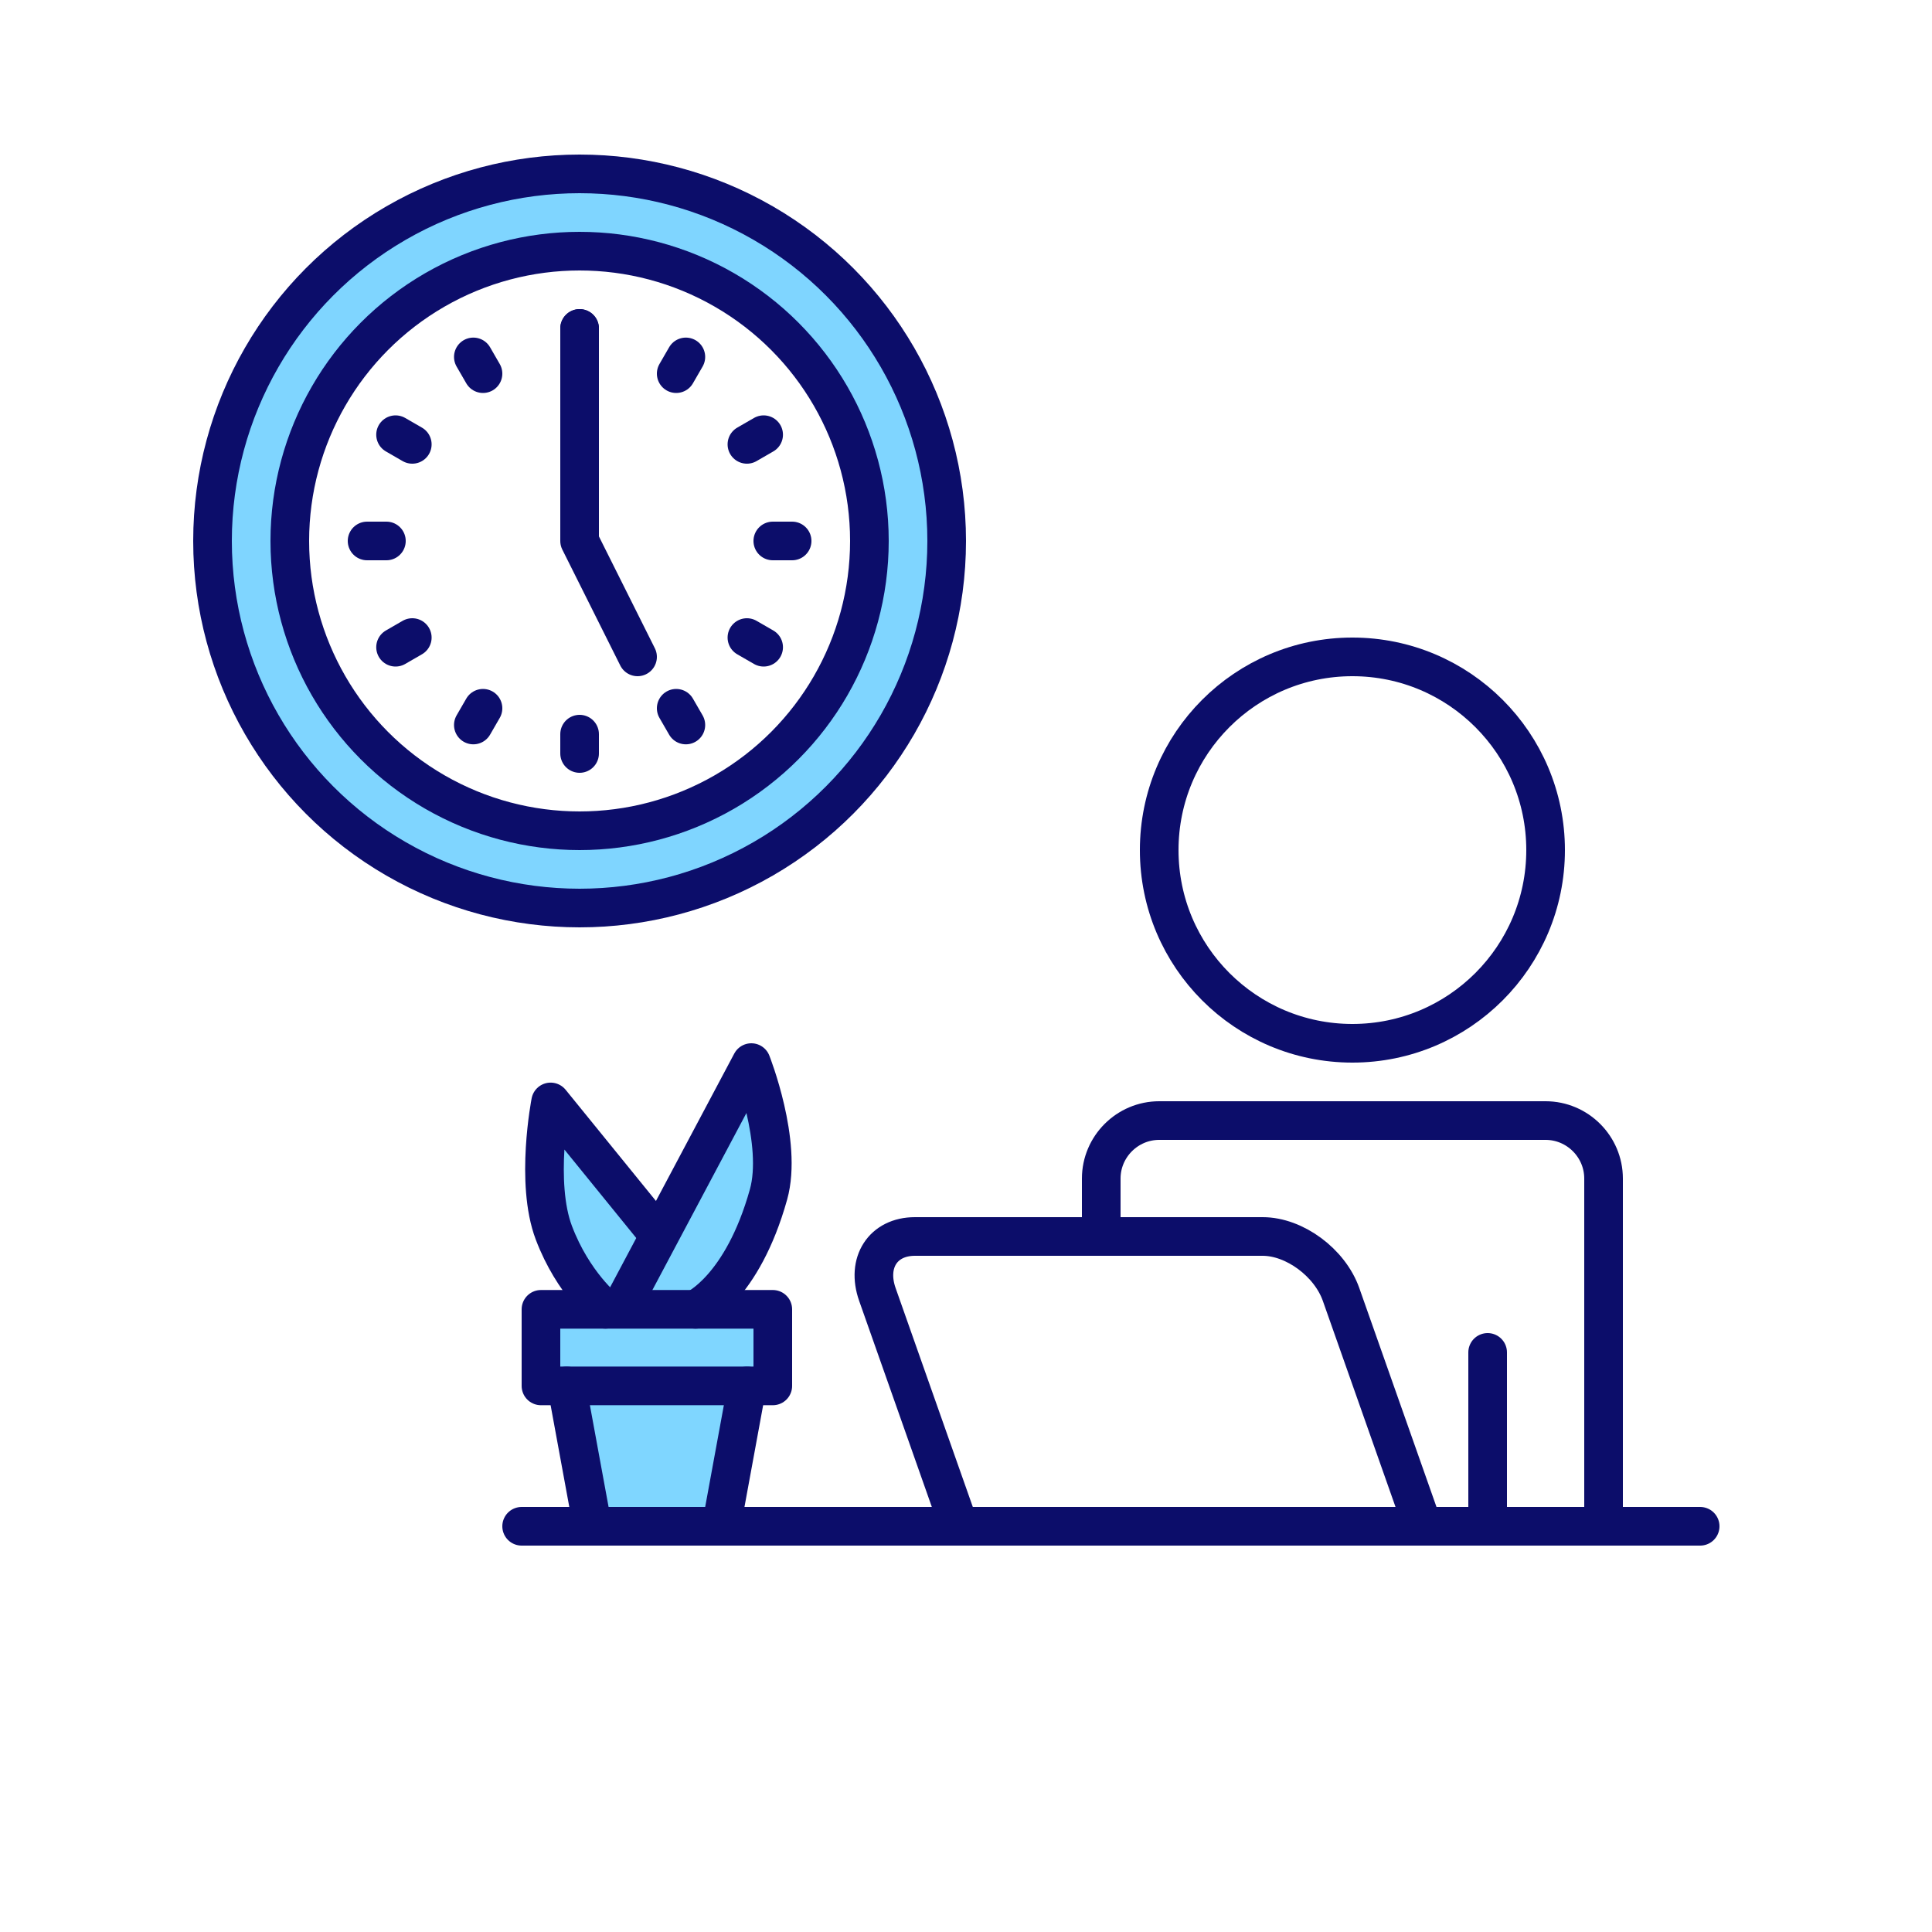
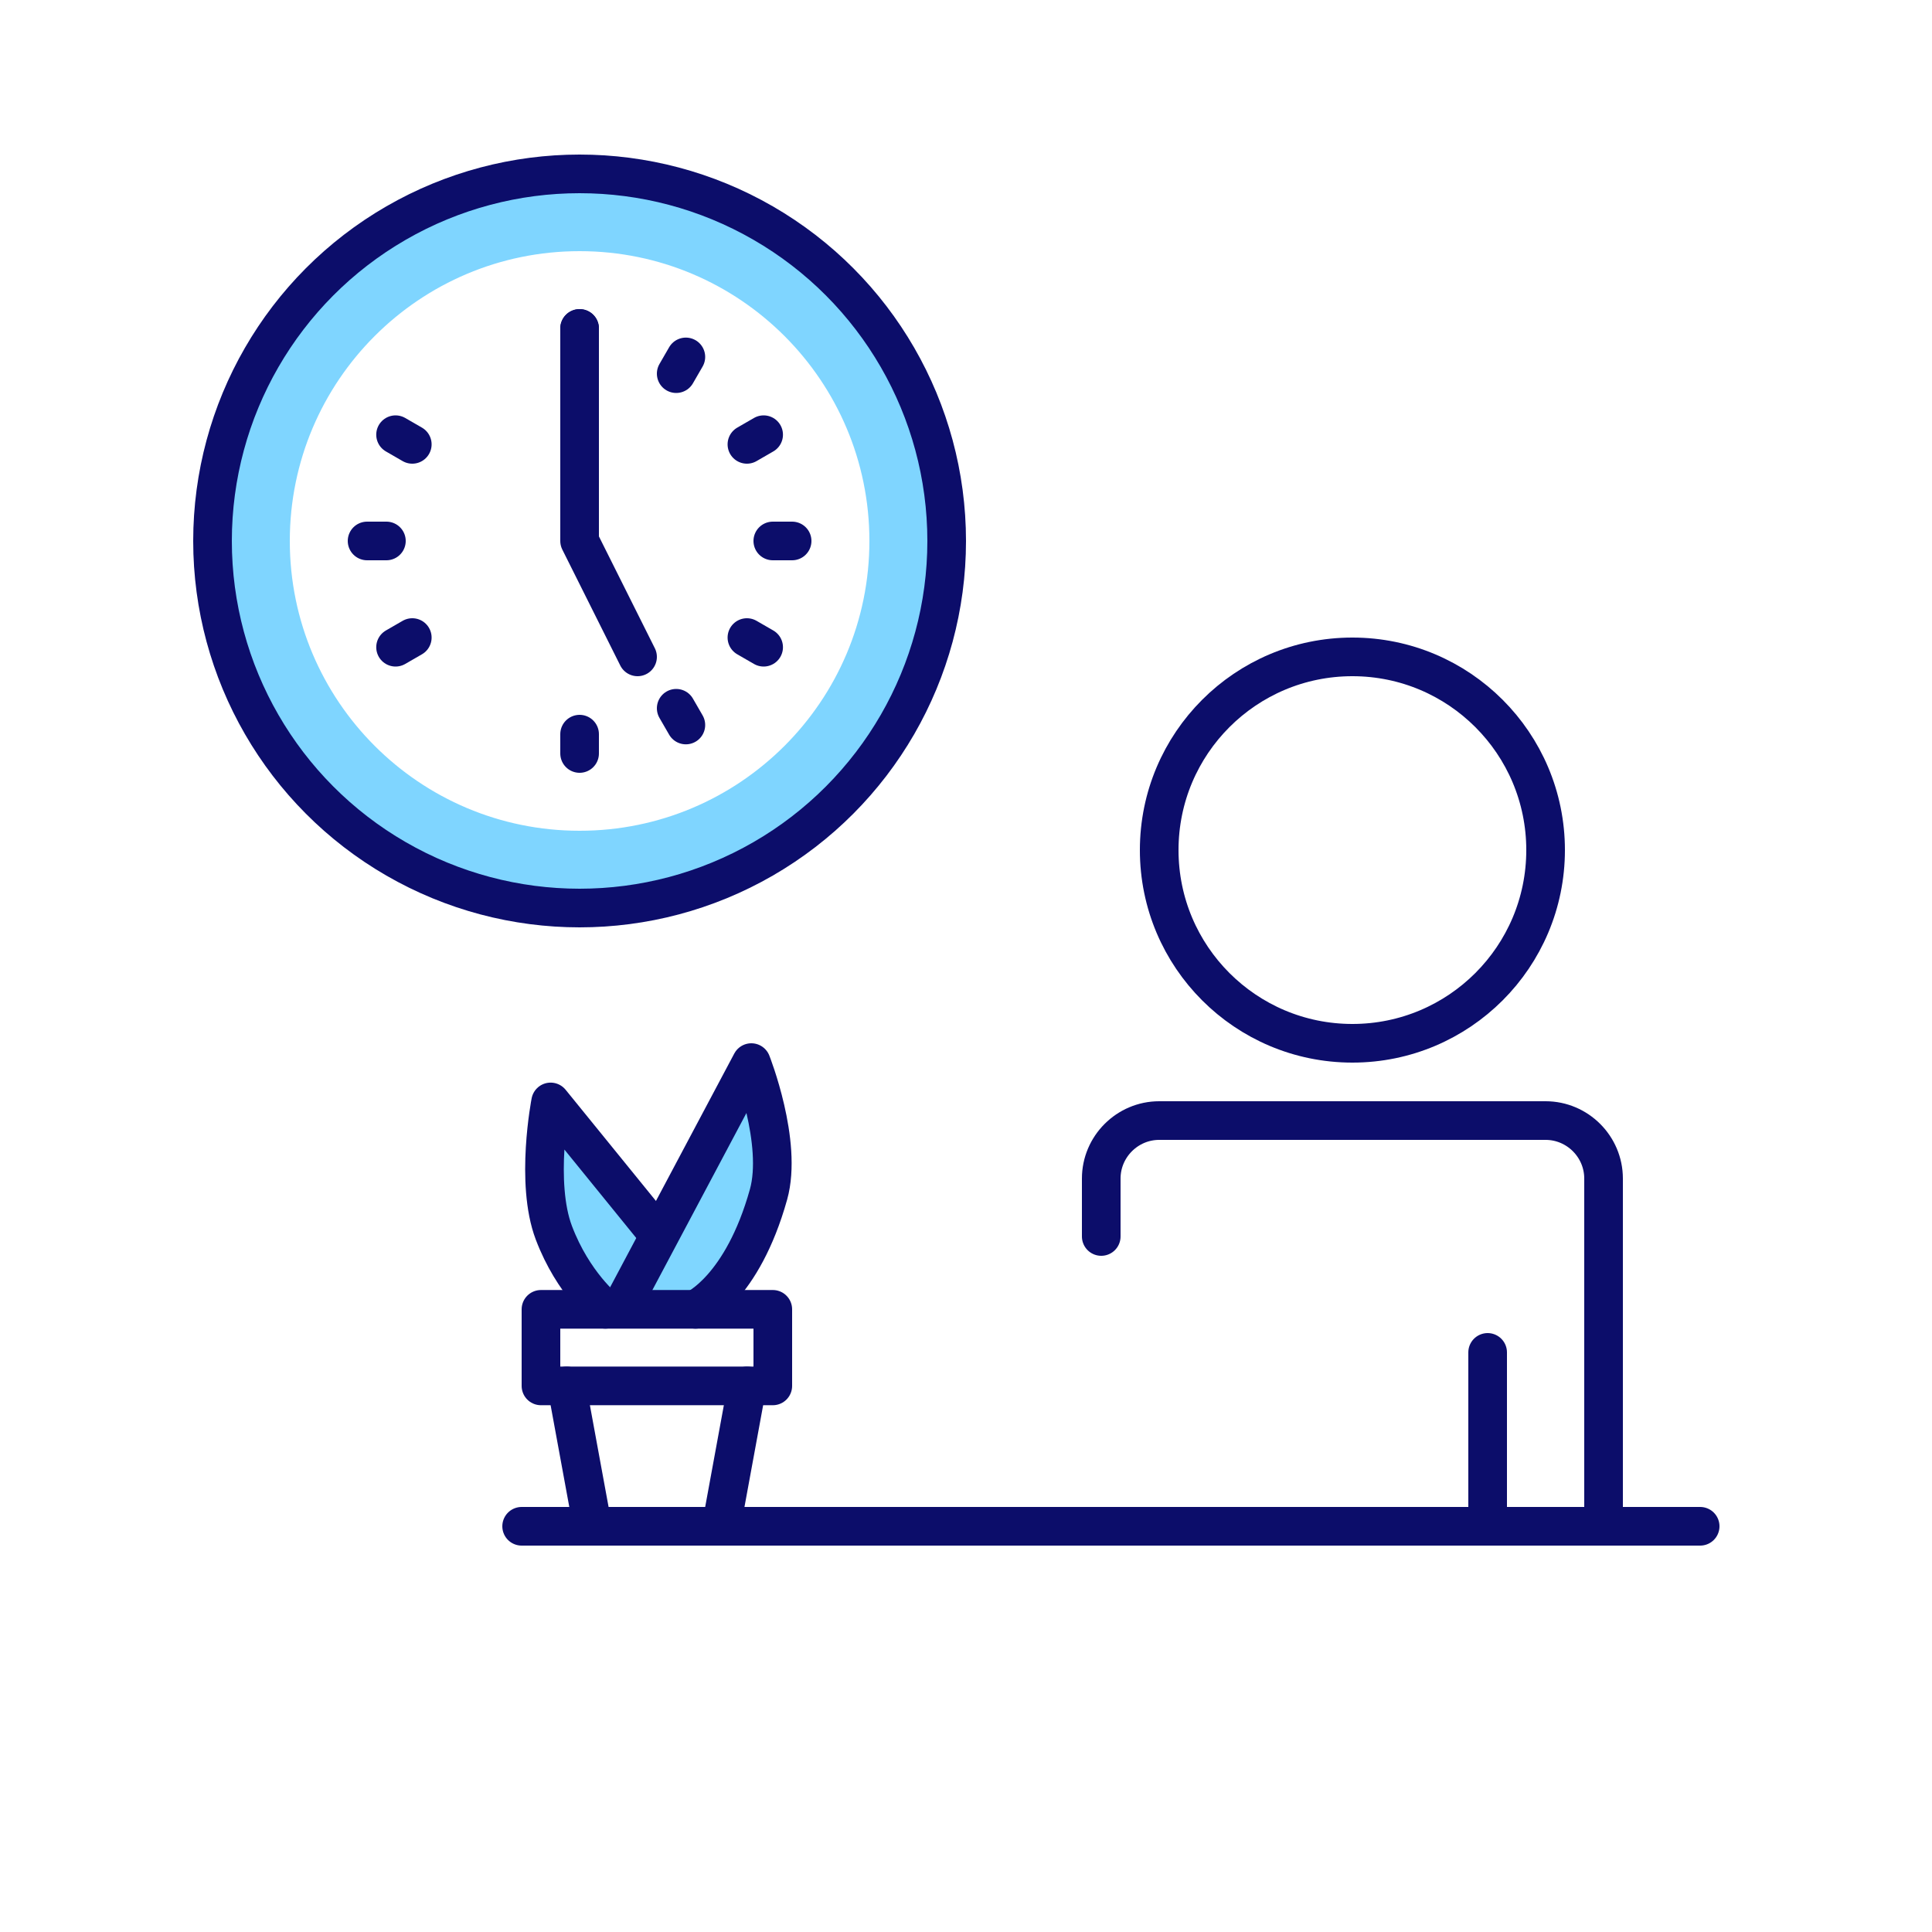
<svg xmlns="http://www.w3.org/2000/svg" version="1.1" id="レイヤー_1" x="0px" y="0px" viewBox="0 0 100 100" enable-background="new 0 0 100 100" xml:space="preserve">
  <g opacity="0.5">
-     <polygon fill="#00ADFF" points="36,67.771 31.333,67.771 28,67.771 28,71.734 29.333,71.734    30.667,79 37.333,79 38.667,71.734 40,71.734 40,67.771  " />
    <path fill="#00ADFF" d="M28.5,57.037c0,0-0.816,4.173,0.167,6.771   c1,2.642,2.667,3.963,2.667,3.963L34,63.807L28.5,57.037z" />
    <path fill="#00ADFF" d="M39.778,61.826C40.528,59.141,38.889,55,38.889,55l-6.667,12.55L36,67.771   C36,67.771,38.417,66.697,39.778,61.826z" />
  </g>
  <path opacity="0.5" fill="#00ADFF" d="M30,9c-10.493,0-19,8.507-19,19s8.507,19,19,19s19-8.507,19-19  S40.493,9,30,9z M30,43c-8.284,0-15-6.716-15-15c0-8.284,6.716-15,15-15s15,6.716,15,15  C45,36.284,38.284,43,30,43z" />
  <rect opacity="0" fill="#0C0D6A" width="100" height="100" />
  <rect opacity="0" fill="#0C0D6A" width="100" height="100" />
  <path fill="none" stroke="#0C0D6A" stroke-width="2" stroke-linecap="round" stroke-miterlimit="10" d="M77,79v-9" />
  <circle fill="none" stroke="#0C0D6A" stroke-width="2" stroke-linecap="round" stroke-miterlimit="10" cx="70" cy="44" r="10" />
  <circle fill="none" stroke="#0C0D6A" stroke-width="2" stroke-linecap="round" stroke-miterlimit="10" cx="30" cy="28" r="19" />
-   <circle fill="none" stroke="#0C0D6A" stroke-width="2" stroke-linecap="round" stroke-miterlimit="10" cx="30" cy="28" r="15" />
  <path fill="none" stroke="#0C0D6A" stroke-width="2" stroke-linecap="round" stroke-miterlimit="10" d="M57,64v-3  c0-1.65,1.35-3,3-3h20c1.65,0,3,1.35,3,3v9v9" />
-   <path fill="none" stroke="#0C0D6A" stroke-width="2" stroke-linecap="round" stroke-miterlimit="10" d="M49.645,79  l-4.232-12c-0.582-1.65,0.292-3,1.942-3h18c1.65,0,3.476,1.35,4.058,3l4.232,12" />
  <line fill="none" stroke="#0C0D6A" stroke-width="2" stroke-linecap="round" stroke-miterlimit="10" x1="27" y1="79" x2="88" y2="79" />
  <g>
    <rect x="28" y="67.771" fill="none" stroke="#0C0D6A" stroke-width="2" stroke-linecap="round" stroke-linejoin="round" stroke-miterlimit="10" width="12" height="3.963" />
    <polyline fill="none" stroke="#0C0D6A" stroke-width="2" stroke-linecap="round" stroke-linejoin="round" stroke-miterlimit="10" points="   38.667,71.734 37.333,79 30.667,79 29.333,71.734  " />
    <path fill="none" stroke="#0C0D6A" stroke-width="2" stroke-linecap="round" stroke-linejoin="round" stroke-miterlimit="10" d="   M34,63.807l-5.5-6.771c0,0-0.816,4.173,0.167,6.771c1,2.642,2.667,3.963,2.667,3.963" />
    <path fill="none" stroke="#0C0D6A" stroke-width="2" stroke-linecap="round" stroke-linejoin="round" stroke-miterlimit="10" d="   M32.222,67.55L38.889,55c0,0,1.639,4.142,0.889,6.826   C38.417,66.697,36,67.771,36,67.771" />
  </g>
  <polyline fill="none" stroke="#0C0D6A" stroke-width="2" stroke-linecap="round" stroke-linejoin="round" stroke-miterlimit="10" points="  30,17 30,28 33,34 " />
  <g>
    <line fill="none" stroke="#0C0D6A" stroke-width="2" stroke-linecap="round" stroke-linejoin="round" stroke-miterlimit="10" x1="30" y1="17" x2="30" y2="18" />
    <line fill="none" stroke="#0C0D6A" stroke-width="2" stroke-linecap="round" stroke-linejoin="round" stroke-miterlimit="10" x1="30" y1="38" x2="30" y2="39" />
  </g>
  <g>
-     <line fill="none" stroke="#0C0D6A" stroke-width="2" stroke-linecap="round" stroke-linejoin="round" stroke-miterlimit="10" x1="24.5" y1="18.474" x2="25" y2="19.34" />
    <line fill="none" stroke="#0C0D6A" stroke-width="2" stroke-linecap="round" stroke-linejoin="round" stroke-miterlimit="10" x1="35" y1="36.66" x2="35.5" y2="37.526" />
  </g>
  <g>
    <line fill="none" stroke="#0C0D6A" stroke-width="2" stroke-linecap="round" stroke-linejoin="round" stroke-miterlimit="10" x1="20.474" y1="22.5" x2="21.34" y2="23" />
    <line fill="none" stroke="#0C0D6A" stroke-width="2" stroke-linecap="round" stroke-linejoin="round" stroke-miterlimit="10" x1="38.66" y1="33" x2="39.526" y2="33.5" />
  </g>
  <g>
    <line fill="none" stroke="#0C0D6A" stroke-width="2" stroke-linecap="round" stroke-linejoin="round" stroke-miterlimit="10" x1="19" y1="28" x2="20" y2="28" />
    <line fill="none" stroke="#0C0D6A" stroke-width="2" stroke-linecap="round" stroke-linejoin="round" stroke-miterlimit="10" x1="40" y1="28" x2="41" y2="28" />
  </g>
  <g>
    <line fill="none" stroke="#0C0D6A" stroke-width="2" stroke-linecap="round" stroke-linejoin="round" stroke-miterlimit="10" x1="20.474" y1="33.5" x2="21.34" y2="33" />
    <line fill="none" stroke="#0C0D6A" stroke-width="2" stroke-linecap="round" stroke-linejoin="round" stroke-miterlimit="10" x1="38.66" y1="23" x2="39.526" y2="22.5" />
  </g>
  <g>
-     <line fill="none" stroke="#0C0D6A" stroke-width="2" stroke-linecap="round" stroke-linejoin="round" stroke-miterlimit="10" x1="24.5" y1="37.526" x2="25" y2="36.66" />
    <line fill="none" stroke="#0C0D6A" stroke-width="2" stroke-linecap="round" stroke-linejoin="round" stroke-miterlimit="10" x1="35" y1="19.34" x2="35.5" y2="18.474" />
  </g>
</svg>